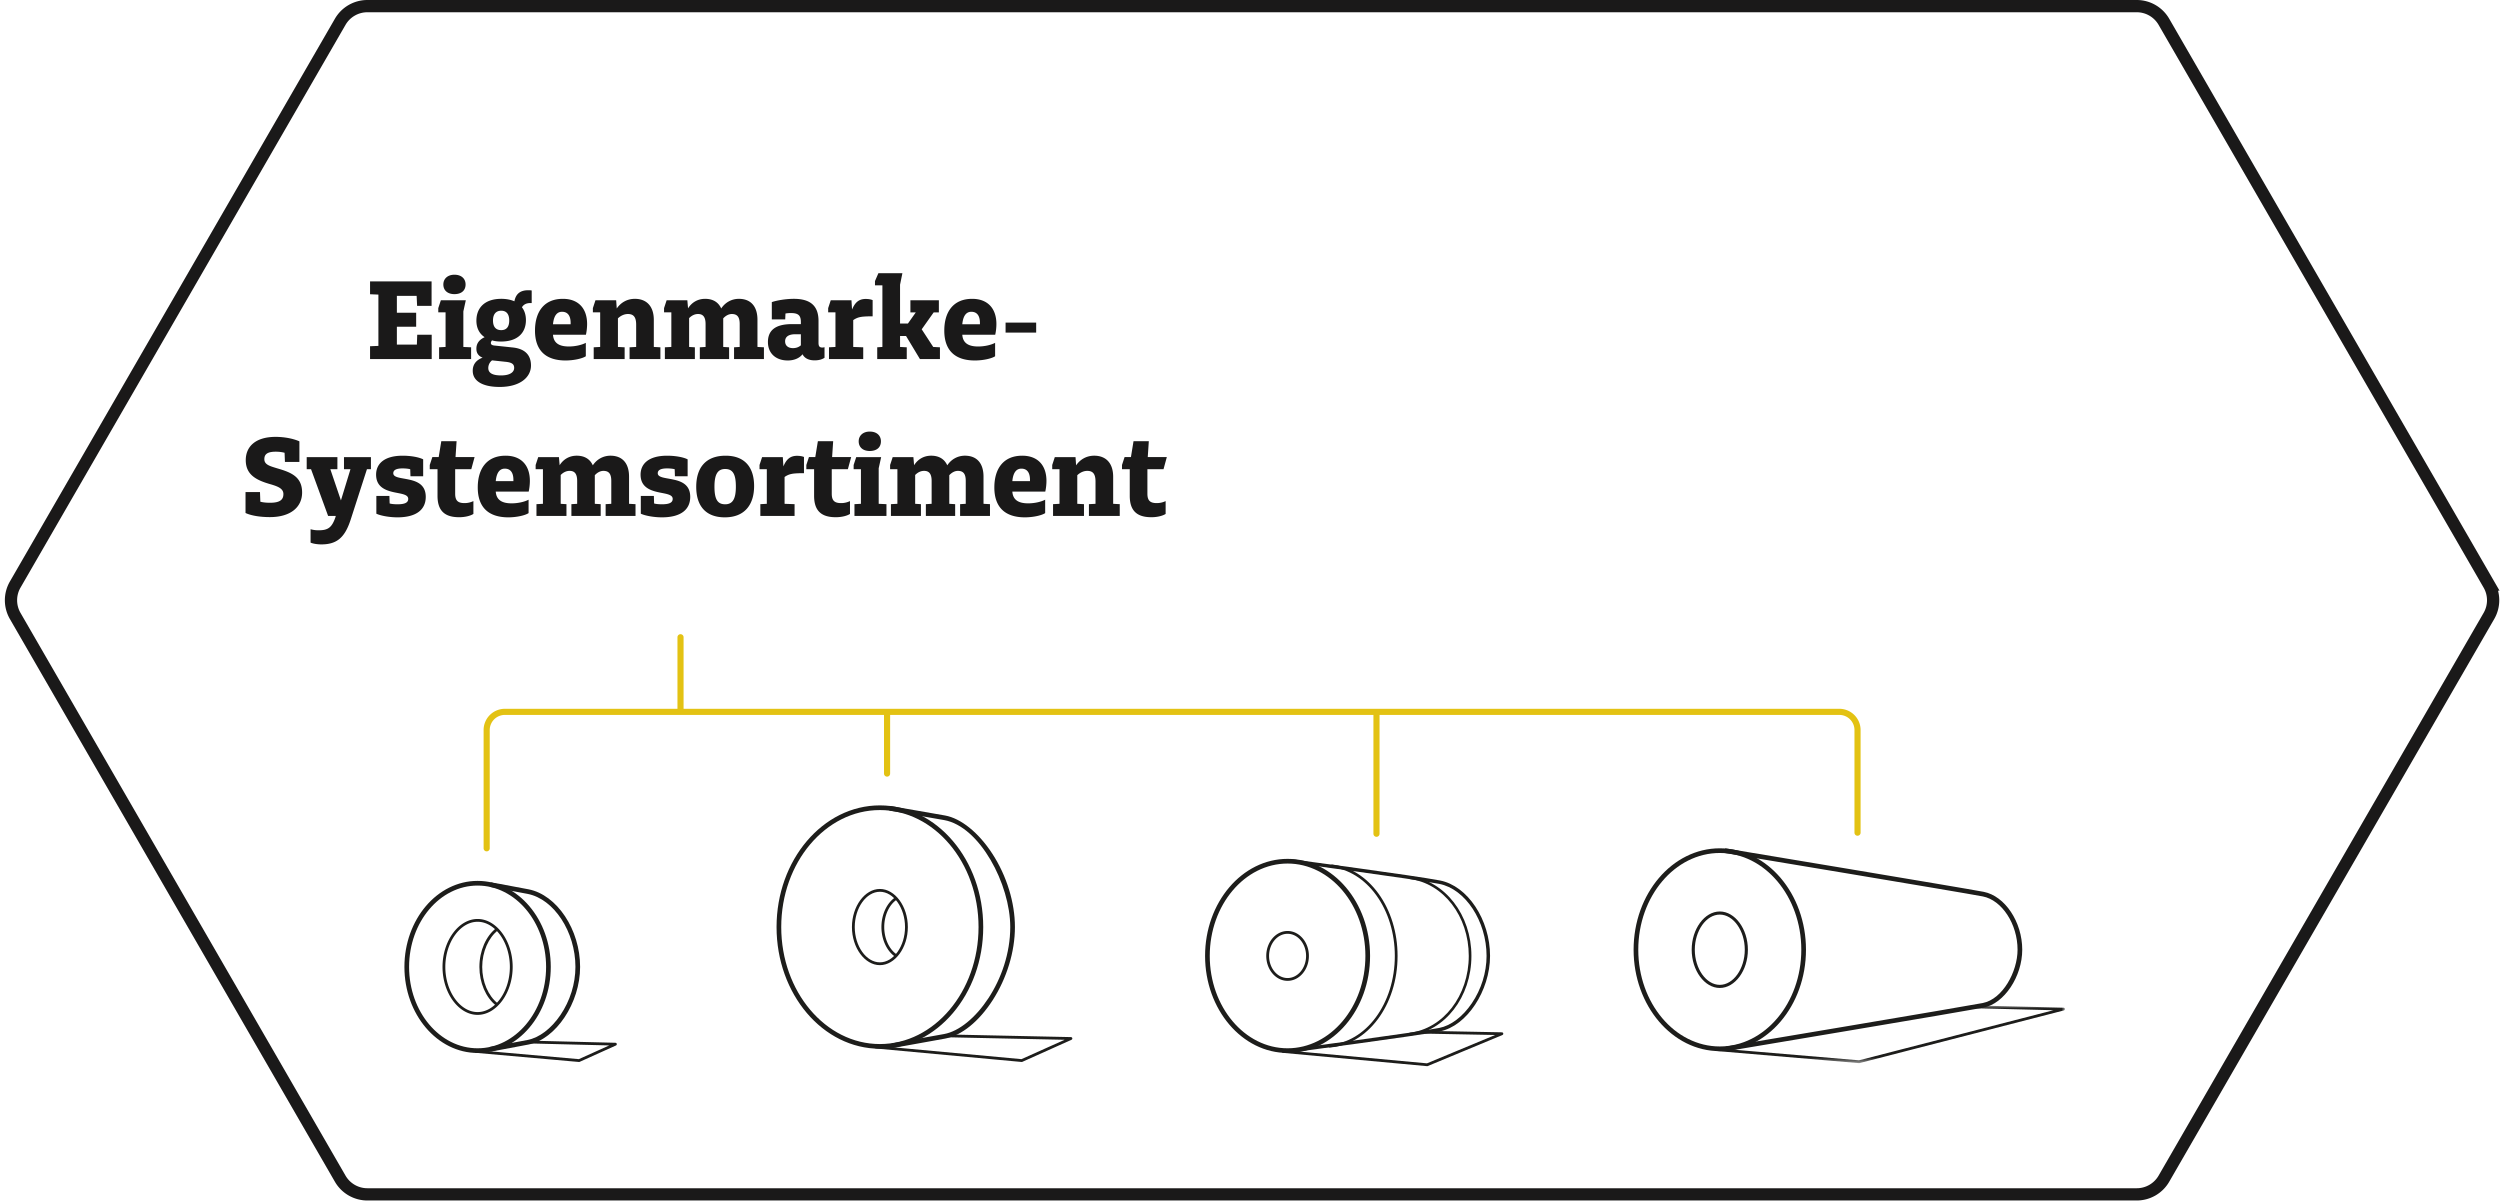
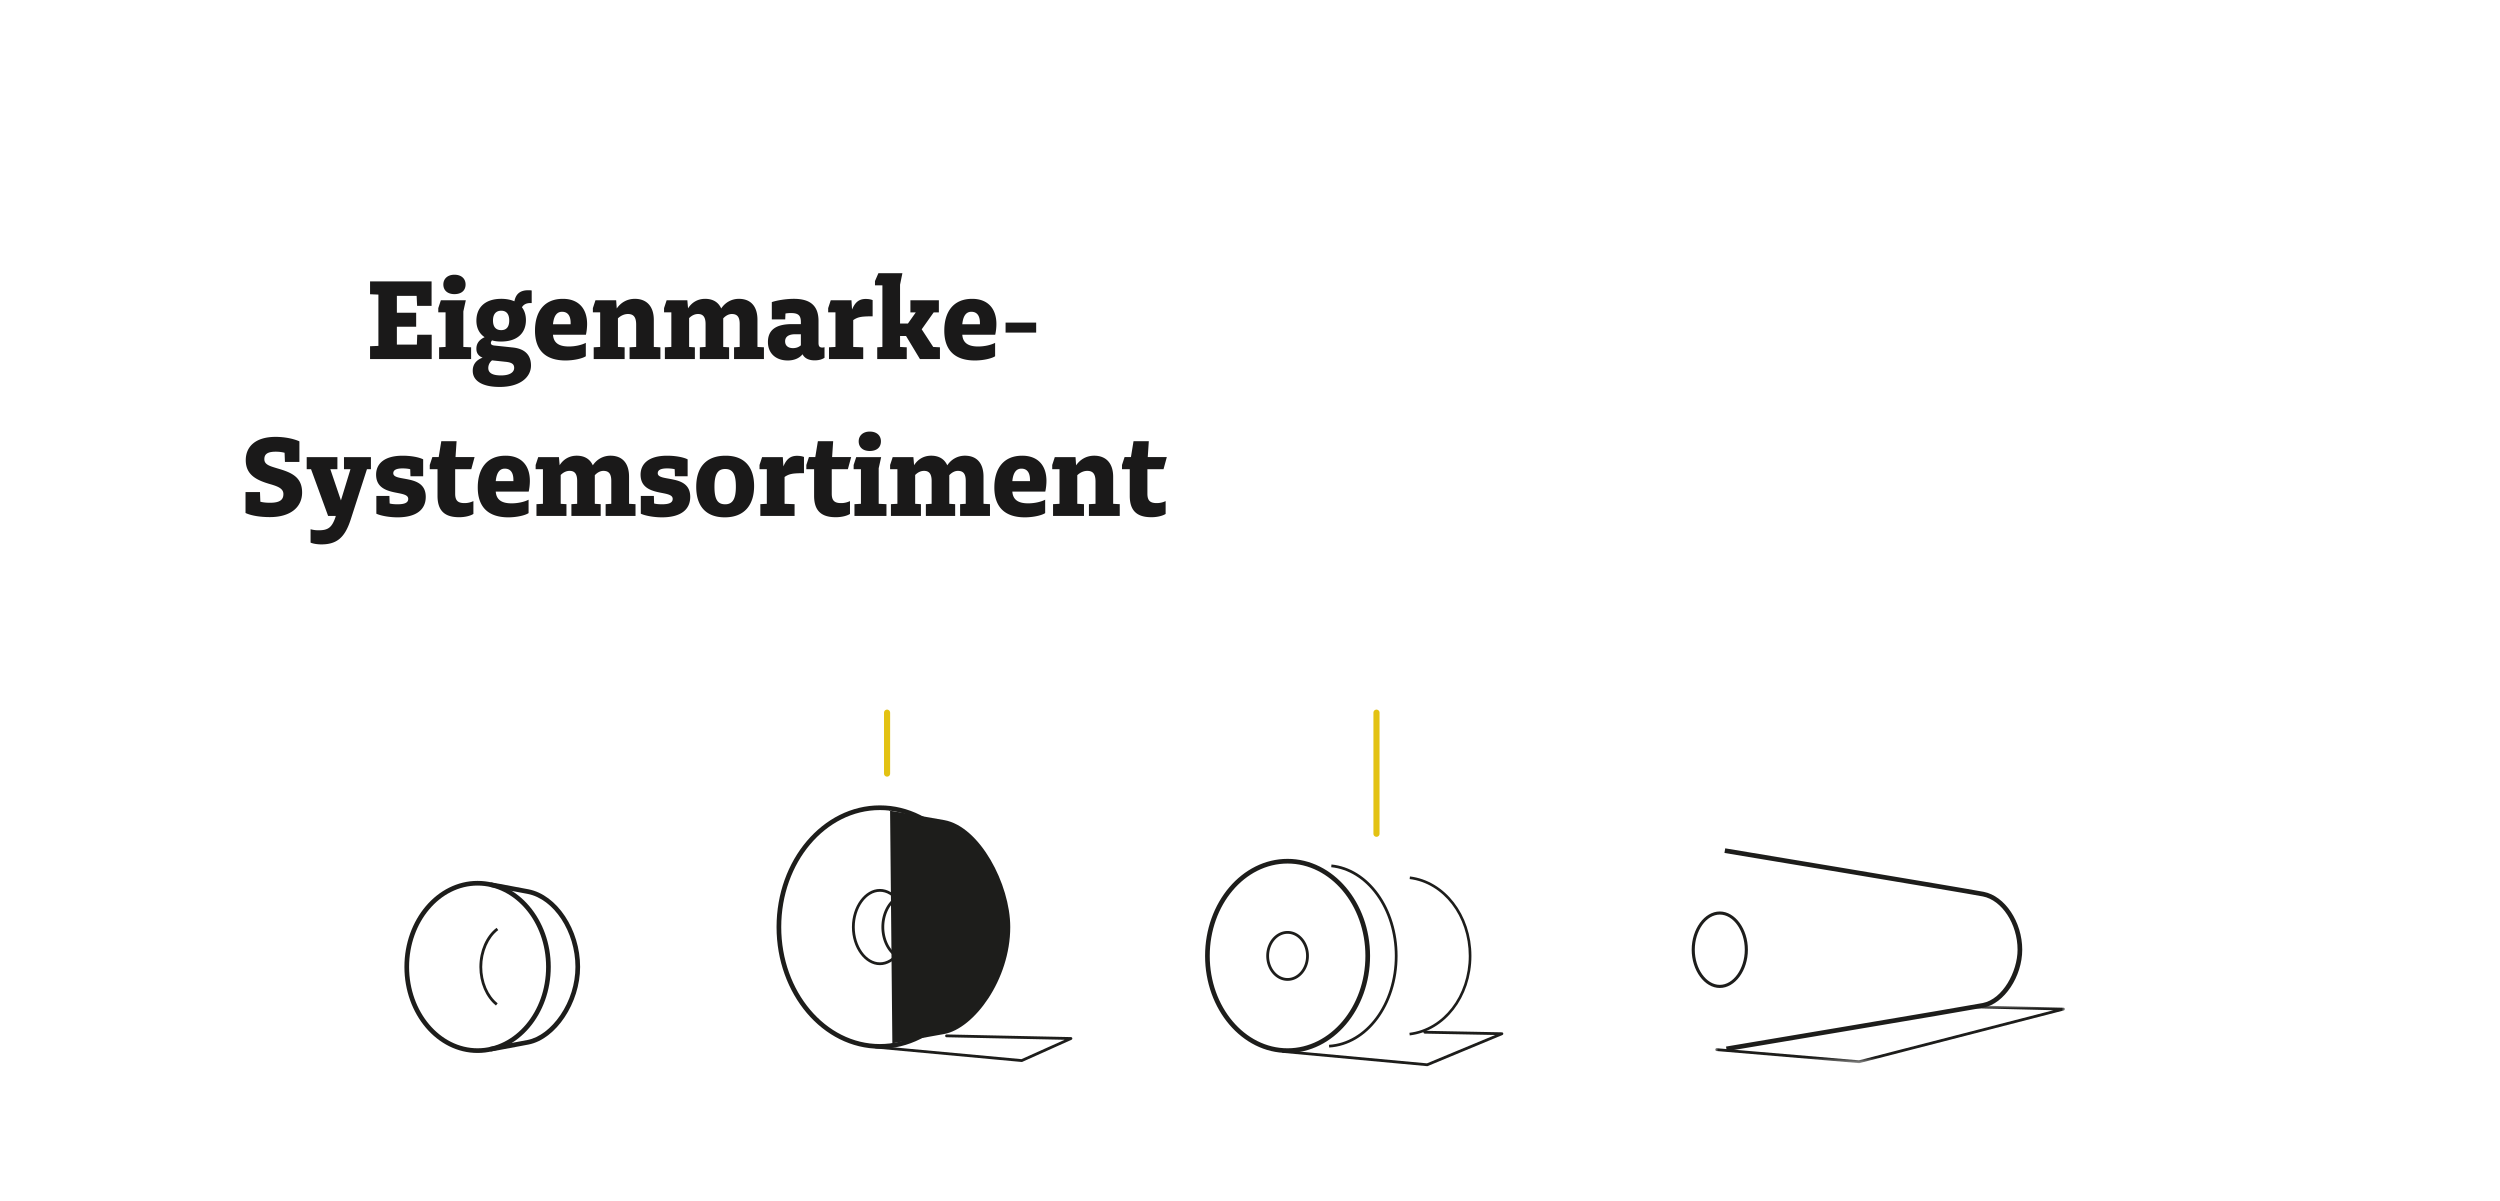
<svg xmlns="http://www.w3.org/2000/svg" xmlns:xlink="http://www.w3.org/1999/xlink" width="408" height="196">
  <defs>
    <path id="a" d="M0 0h57.052v9.406H0z" />
  </defs>
  <g fill="none" fill-rule="evenodd">
-     <path d="M59.956 194.92a5.12 5.12 0 01-4.434-2.56h0L2.48 100.522a5.12 5.12 0 010-5.121h0L55.522 3.56A5.12 5.12 0 0159.956 1h288.76a5.12 5.12 0 014.434 2.56l53.043 91.84a5.12 5.12 0 010 5.121l-53.043 91.84a5.12 5.12 0 01-4.433 2.559z" stroke="#1A1919" stroke-width="2" />
    <path d="M70.453 58.6v-3.974H68.09l-.057 1.612H64.77V53.32h3.148v-2.285H64.77V48.29h3.225l.077 1.632h2.362v-3.994H60.392v2.093l1.363.057v8.372l-1.363.057V58.6h10.06zm3.705-10.598c1.172 0 1.824-.615 1.824-1.575 0-.921-.652-1.593-1.824-1.593-1.113 0-1.804.672-1.804 1.593 0 .96.69 1.575 1.804 1.575zM76.885 58.6v-1.92l-1.267-.058v-5.798L76.02 49h-4.07l-.423 1.286v.692h1.19v5.644l-1.056.058v1.92h5.223zm4.646 4.55c3.437 0 5.127-1.65 5.127-3.494 0-1.67-.941-2.765-3.072-2.957l-2.708-.288c-.556-.038-.768-.153-.768-.441 0-.154.096-.308.192-.423.423.135.922.192 1.479.192 2.707 0 4.051-1.44 4.051-3.494 0-.807-.211-1.536-.653-2.093.269-.46.73-.691 1.344-.691h.25v-2.055c-.23-.038-.403-.038-.557-.038-1.344 0-2.035.614-2.266 1.805-.576-.25-1.286-.403-2.13-.403-2.727 0-4.071 1.478-4.071 3.57 0 1.134.441 2.094 1.344 2.689-1.056.499-1.363 1.19-1.344 1.939 0 .672.384 1.171 1.017 1.402-1.21.441-1.632 1.286-1.612 2.17 0 1.574 1.497 2.61 4.377 2.61zm.269-9.273c-.845 0-1.344-.5-1.344-1.575 0-1.017.48-1.593 1.344-1.593.864 0 1.306.576 1.306 1.593 0 1.076-.48 1.575-1.306 1.575zm-.02 7.392c-1.42 0-2.092-.403-2.092-1.21 0-.48.23-.96.614-1.248l2.343.25c.94.115 1.267.403 1.267.979 0 .73-.73 1.229-2.131 1.229zm10.522-2.439c1.325 0 2.727-.307 3.303-.69v-2.19c-.691.365-1.767.596-2.765.596-1.536 0-2.496-.519-2.592-1.92h5.376a8.37 8.37 0 00.192-1.748c0-2.534-1.42-4.108-3.955-4.108-3.11 0-4.55 2.17-4.55 5.184 0 3.264 1.785 4.876 4.991 4.876zm.826-5.913h-2.88c.134-1.402.653-2.035 1.478-2.035.941 0 1.402.672 1.402 1.824v.21zm8.813 5.683v-1.92l-1.095-.058v-4.665c.461-.442 1.037-.71 1.632-.71.96 0 1.344.556 1.344 1.747v3.628l-1.075.058v1.92h5.03v-1.92l-1.075-.058v-4.416c0-2.188-1.152-3.436-3.09-3.436-1.249 0-2.286.595-2.958 1.574L100.558 49H97.18l-.422 1.286v.692h1.19v5.644l-1.056.058v1.92h5.05zm11.462 0v-1.92l-.94-.058v-4.704c.441-.441.921-.672 1.459-.672.825 0 1.228.5 1.228 1.652v3.724l-.94.058v1.92h4.78v-1.92l-.96-.058v-4.665c.404-.442.903-.71 1.402-.71.883 0 1.286.48 1.286 1.631v3.744l-.921.058v1.92h4.877v-1.92l-1.056-.058v-4.435c0-2.189-1.095-3.417-3.034-3.417-1.229 0-2.266.633-2.88 1.574-.46-1.018-1.344-1.574-2.63-1.574-1.19 0-2.17.576-2.784 1.555L112.174 49h-3.379l-.422 1.286v.692h1.19v5.644l-1.056.058v1.92h4.896zm15.149.23c1.094 0 1.94-.403 2.42-1.017.306.614.96.998 1.977.998.672 0 1.21-.153 1.613-.422V56.66a1.118 1.118 0 01-.365.057c-.461 0-.615-.23-.615-.768v-3.57c0-2.4-1.248-3.61-4.032-3.61-1.267 0-2.784.25-3.59.537v2.823h2.189l.038-.96c.288-.058.595-.077.864-.077 1.171 0 1.651.326 1.651 1.459v.346h-1.478c-2.746 0-3.898 1.075-3.898 2.918 0 1.9 1.344 3.014 3.226 3.014zm.864-2.016c-.768 0-1.286-.384-1.286-1.113 0-.672.48-1.152 1.65-1.152h.922v1.805c-.345.307-.787.46-1.286.46zm11.462 1.786v-1.92l-1.632-.058v-4.377c.75-.538 1.421-.576 2.42-.615h.748v-2.65c-.307-.134-.73-.191-1.132-.191-1.172 0-1.767.633-2.228 1.728L138.958 49h-3.379l-.422 1.286v.692h1.19v5.644l-1.056.058v1.92h5.587zm7.104 0v-1.92l-1.094-.058v-1.785h.98l2.265 3.763h3.264v-1.92l-1.095-.058-1.881-2.88 1.958-2.764h.845V49h-4.646v1.978h.883l-1.287 1.824h-1.286v-6.336l.384-1.882h-3.917l-.557 1.286v.692h1.21v10.06l-.845.058v1.92h4.82zm11.117.23c1.325 0 2.727-.307 3.303-.69v-2.19c-.692.365-1.767.596-2.765.596-1.536 0-2.496-.519-2.592-1.92h5.376a8.37 8.37 0 00.192-1.748c0-2.534-1.421-4.108-3.955-4.108-3.11 0-4.55 2.17-4.55 5.184 0 3.264 1.785 4.876 4.991 4.876zm.826-5.913h-2.88c.134-1.402.653-2.035 1.478-2.035.941 0 1.402.672 1.402 1.824v.21zm9.177 1.363v-1.632h-4.992v1.632h4.992zM44.043 84.392c3.437 0 5.261-1.67 5.261-4.013 0-2.553-1.766-3.283-4.032-3.936-1.19-.365-2.131-.595-2.131-1.497 0-.768.422-1.23 1.862-1.23.519 0 .98.058 1.44.174l.058 1.497h2.361v-3.36c-.979-.441-2.438-.73-3.878-.73-3.302 0-4.877 1.594-4.877 3.802 0 2.439 1.805 3.303 4.128 3.955 1.152.346 2.016.692 2.016 1.575 0 .845-.46 1.42-2.15 1.42-.576 0-1.133-.038-1.613-.172l-.058-1.575H40.07v3.418c.979.46 2.496.672 3.974.672zm8.39 4.454c2.535 0 3.84-1.094 4.8-4.05l2.65-8.218h.653V74.6h-4.397v1.978h1.056l-1.555 5.088-1.728-5.088h1.152V74.6h-5.011v1.978h.71l2.784 7.622h1.248l-.038.173c-.595 1.747-1.229 2.17-2.765 2.17a4.67 4.67 0 01-1.306-.173v2.188c.404.173 1.095.288 1.748.288zm12.423-4.416c3.149 0 4.627-1.305 4.627-3.34 0-1.901-1.286-2.516-2.745-2.823-1.287-.288-2.554-.307-2.554-1.037 0-.46.384-.787 1.536-.787.442 0 .98.058 1.229.135l.038 1.152h2.074v-2.765c-.749-.384-2.112-.595-3.341-.595-3.091 0-4.34 1.382-4.34 3.09 0 1.825 1.249 2.478 2.689 2.823 1.286.307 2.553.346 2.553 1.133 0 .576-.48.883-1.747.883-.46 0-.979-.038-1.286-.134l-.039-1.229h-2.13v2.9c.69.326 2.111.594 3.436.594zm10.06-.019c1.038 0 1.902-.25 2.343-.537V81.78c-.46.211-.921.326-1.44.326-1.113 0-1.536-.422-1.536-1.555v-3.974h2.63l.538-1.978h-3.11l.173-2.592h-2.496l-.423 2.592h-1.037l-.422 1.286v.692h1.267v4.339c0 2.342 1.075 3.494 3.514 3.494zm8.046.02c1.324 0 2.726-.308 3.302-.692V81.55c-.691.365-1.766.596-2.765.596-1.536 0-2.496-.519-2.592-1.92h5.376a8.37 8.37 0 00.192-1.748c0-2.534-1.42-4.108-3.955-4.108-3.11 0-4.55 2.17-4.55 5.184 0 3.264 1.785 4.876 4.992 4.876zm.825-5.914h-2.88c.135-1.402.653-2.035 1.479-2.035.94 0 1.401.672 1.401 1.824v.21zm8.66 5.683v-1.92l-.941-.058v-4.704c.441-.441.921-.672 1.459-.672.825 0 1.229.5 1.229 1.652v3.724l-.941.058v1.92h4.78v-1.92l-.96-.058v-4.665c.404-.442.903-.71 1.402-.71.883 0 1.287.48 1.287 1.631v3.744l-.922.058v1.92h4.877v-1.92l-1.056-.058v-4.435c0-2.189-1.095-3.417-3.034-3.417-1.229 0-2.265.633-2.88 1.574-.46-1.018-1.344-1.574-2.63-1.574-1.19 0-2.17.576-2.784 1.555l-.115-1.325h-3.38l-.422 1.286v.692h1.19v5.644l-1.056.058v1.92h4.896zm15.57.23c3.15 0 4.628-1.305 4.628-3.34 0-1.901-1.287-2.516-2.746-2.823-1.286-.288-2.553-.307-2.553-1.037 0-.46.384-.787 1.536-.787.441 0 .979.058 1.228.135l.039 1.152h2.073v-2.765c-.748-.384-2.112-.595-3.34-.595-3.092 0-4.34 1.382-4.34 3.09 0 1.825 1.248 2.478 2.688 2.823 1.287.307 2.554.346 2.554 1.133 0 .576-.48.883-1.747.883-.461 0-.98-.038-1.287-.134l-.038-1.229h-2.131v2.9c.691.326 2.112.594 3.437.594zm10.273 0c3.225 0 4.78-2.054 4.78-5.107 0-3.11-1.574-4.953-4.646-4.953-3.264 0-4.8 1.977-4.8 5.088 0 3.187 1.632 4.972 4.666 4.972zm.057-2.13c-1.248 0-1.747-.826-1.747-2.88 0-1.96.5-2.88 1.747-2.88 1.248 0 1.747.844 1.747 2.88 0 1.996-.518 2.88-1.747 2.88zm11.328 1.9v-1.92l-1.632-.058v-4.377c.749-.538 1.421-.576 2.42-.615h.748v-2.65c-.307-.134-.73-.191-1.133-.191-1.17 0-1.766.633-2.227 1.728l-.096-1.517h-3.379l-.422 1.286v.692h1.19v5.644l-1.056.058v1.92h5.587zm6.701.211c1.037 0 1.9-.25 2.342-.537V81.78c-.46.211-.921.326-1.44.326-1.113 0-1.536-.422-1.536-1.555v-3.974h2.63l.538-1.978h-3.11l.173-2.592h-2.496l-.423 2.592h-1.036l-.423 1.286v.692h1.267v4.339c0 2.342 1.076 3.494 3.514 3.494zm5.568-10.81c1.171 0 1.824-.614 1.824-1.574 0-.921-.653-1.593-1.824-1.593-1.114 0-1.805.672-1.805 1.593 0 .96.691 1.575 1.805 1.575zM144.67 84.2v-1.92l-1.267-.058v-5.798l.403-1.824h-4.07l-.422 1.286v.692h1.19v5.644l-1.056.058v1.92h5.222zm5.626 0v-1.92l-.94-.058v-4.704c.44-.441.92-.672 1.458-.672.826 0 1.23.5 1.23 1.652v3.724l-.942.058v1.92h4.781v-1.92l-.96-.058v-4.665c.403-.442.903-.71 1.402-.71.883 0 1.286.48 1.286 1.631v3.744l-.921.058v1.92h4.876v-1.92l-1.056-.058v-4.435c0-2.189-1.094-3.417-3.033-3.417-1.229 0-2.266.633-2.88 1.574-.461-1.018-1.344-1.574-2.63-1.574-1.191 0-2.17.576-2.785 1.555l-.115-1.325h-3.379l-.422 1.286v.692h1.19v5.644l-1.056.058v1.92h4.896zm16.973.23c1.325 0 2.726-.307 3.302-.69v-2.19c-.691.365-1.766.596-2.765.596-1.536 0-2.496-.519-2.592-1.92h5.376a8.37 8.37 0 00.192-1.748c0-2.534-1.42-4.108-3.955-4.108-3.11 0-4.55 2.17-4.55 5.184 0 3.264 1.785 4.876 4.992 4.876zm.825-5.913h-2.88c.135-1.402.653-2.035 1.479-2.035.94 0 1.401.672 1.401 1.824v.21zm8.813 5.683v-1.92l-1.094-.058v-4.665c.46-.442 1.037-.71 1.632-.71.96 0 1.344.556 1.344 1.747v3.628l-1.075.058v1.92h5.03v-1.92l-1.075-.058v-4.416c0-2.188-1.152-3.436-3.091-3.436-1.248 0-2.285.595-2.957 1.574l-.096-1.344h-3.38l-.422 1.286v.692h1.19v5.644l-1.055.058v1.92h5.05zm10.983.211c1.036 0 1.9-.25 2.342-.537V81.78c-.46.211-.922.326-1.44.326-1.114 0-1.536-.422-1.536-1.555v-3.974h2.63l.538-1.978h-3.11l.172-2.592h-2.496l-.422 2.592h-1.037l-.422 1.286v.692h1.267v4.339c0 2.342 1.075 3.494 3.514 3.494z" fill="#1A1919" fill-rule="nonzero" />
    <g stroke="#E3C213" stroke-linecap="round">
-       <path d="M303.149 135.892v-16.747a2.97 2.97 0 00-2.97-2.97H82.394a2.97 2.97 0 00-2.97 2.97v19.298M111.061 116.045V104" />
-     </g>
+       </g>
    <path stroke="#E3C213" stroke-linecap="round" d="M144.769 126.249v-9.942M224.642 136.07v-19.763" />
    <g transform="translate(279.948 164.1)">
      <mask id="b" fill="#fff">
        <use xlink:href="#a" />
      </mask>
      <path d="M23.458 9.406l-.02-.001L.21 7.43a.23.23 0 11.039-.456l23.189 1.97L55.175.768 42.815.458a.23.23 0 01-.223-.235.227.227 0 01.235-.223l14.002.35a.23.23 0 01.051.45L23.515 9.399a.242.242 0 01-.057.008" fill="#1D1D1B" mask="url(#b)" />
    </g>
-     <path d="M280.67 171.546c-7.757 0-14.067-7.425-14.067-16.552 0-9.126 6.31-16.551 14.067-16.551 7.756 0 14.066 7.425 14.066 16.551 0 9.127-6.31 16.552-14.066 16.552m0-32.339c-7.336 0-13.303 7.082-13.303 15.787 0 8.705 5.967 15.788 13.303 15.788 7.335 0 13.302-7.083 13.302-15.788s-5.967-15.787-13.302-15.787" fill="#1D1D1B" />
    <path d="M280.67 161.237c-2.486 0-4.587-2.859-4.587-6.243 0-3.383 2.1-6.242 4.587-6.242 2.486 0 4.587 2.859 4.587 6.242 0 3.384-2.1 6.243-4.587 6.243m0-11.976c-2.211 0-4.078 2.626-4.078 5.733 0 3.108 1.867 5.734 4.078 5.734 2.21 0 4.078-2.626 4.078-5.734 0-3.107-1.868-5.733-4.078-5.733" fill="#1D1D1B" />
    <path d="M281.812 171.552l-.127-.753c.389-.065 38.908-6.524 41.9-7.106 3.251-.632 5.68-5.114 5.68-8.699 0-4.19-2.547-8.091-5.68-8.698-3.224-.625-41.765-7.03-42.154-7.094l.125-.754c.39.065 38.94 6.472 42.175 7.098 3.474.673 6.299 4.911 6.299 9.448 0 4.381-2.944 8.797-6.299 9.449-3.002.583-41.53 7.044-41.92 7.11M210.132 171.844c-7.424 0-13.464-7.105-13.464-15.839 0-8.733 6.04-15.839 13.464-15.839s13.464 7.106 13.464 15.84c0 8.733-6.04 15.838-13.464 15.838m0-30.914c-7.003 0-12.7 6.763-12.7 15.075 0 8.313 5.697 15.075 12.7 15.075 7.003 0 12.7-6.762 12.7-15.075 0-8.312-5.697-15.075-12.7-15.075M230.067 168.98l-.05-.429c5.522-.654 9.686-6.047 9.686-12.546 0-6.477-4.148-11.868-9.65-12.542l.052-.428c5.718.7 10.03 6.276 10.03 12.97 0 6.718-4.328 12.295-10.068 12.975" fill="#1D1D1B" />
-     <path d="M211.166 171.712l-.074-.564c.197-.026 19.835-2.619 23.802-3.39 1.885-.367 3.817-1.828 5.299-4.011 1.557-2.293 2.414-5.043 2.414-7.742 0-5.657-3.46-10.929-7.713-11.752-4.274-.828-23.86-3.421-24.058-3.447l.075-.565c.198.026 19.8 2.622 24.092 3.453 4.507.872 8.174 6.396 8.174 12.311 0 5.713-3.82 11.465-8.174 12.312-3.983.774-23.64 3.37-23.837 3.395" fill="#1D1D1B" />
    <path d="M232.913 174l-.02-.001-23.505-2.17a.23.23 0 01.042-.457l23.447 2.165 11.13-4.626-11.48-.223a.23.23 0 01.004-.46h.004l12.573.246a.229.229 0 01.084.441l-12.19 5.067a.233.233 0 01-.089.018M210.132 160.073c-1.918 0-3.479-1.825-3.479-4.068 0-2.243 1.561-4.068 3.479-4.068 1.918 0 3.479 1.825 3.479 4.068 0 2.243-1.561 4.068-3.479 4.068m0-7.678c-1.665 0-3.02 1.62-3.02 3.61 0 1.99 1.355 3.61 3.02 3.61s3.02-1.62 3.02-3.61c0-1.99-1.355-3.61-3.02-3.61" fill="#1D1D1B" />
    <path d="M216.918 170.957l-.026-.447c6.025-.352 10.743-6.723 10.743-14.504 0-3.69-1.075-7.209-3.029-9.906-1.932-2.668-4.544-4.29-7.355-4.57l.045-.446c2.94.292 5.664 1.98 7.673 4.753 2.008 2.773 3.114 6.385 3.114 10.169 0 8.018-4.904 14.585-11.165 14.95M143.598 171.153c-9.3 0-16.865-8.908-16.865-19.858 0-10.949 7.566-19.857 16.865-19.857 9.3 0 16.865 8.908 16.865 19.857 0 10.95-7.566 19.858-16.865 19.858m0-38.95c-8.878 0-16.1 8.565-16.1 19.092 0 10.529 7.222 19.094 16.1 19.094s16.1-8.565 16.1-19.094c0-10.527-7.222-19.093-16.1-19.093" fill="#1D1D1B" />
    <path d="M143.598 157.513c-2.473 0-4.562-2.847-4.562-6.217 0-3.37 2.089-6.218 4.562-6.218 2.472 0 4.562 2.848 4.562 6.218s-2.09 6.217-4.562 6.217m0-11.976c-2.224 0-4.103 2.637-4.103 5.759 0 3.121 1.879 5.758 4.103 5.758 2.224 0 4.103-2.637 4.103-5.758 0-3.122-1.879-5.76-4.103-5.76" fill="#1D1D1B" />
    <path d="M146.086 156.138c-1.36-.92-2.238-2.82-2.238-4.843 0-2.065.905-3.983 2.306-4.887l.248.385c-1.273.822-2.095 2.589-2.095 4.502 0 1.874.799 3.626 2.036 4.463l-.257.38zM166.744 173.315l-.021-.001-23.783-2.197a.23.23 0 01.042-.456l23.723 2.191 7.046-3.161-19.274-.412a.229.229 0 01.006-.458h.004l20.291.433a.23.23 0 01.22.183.23.23 0 01-.13.255l-8.03 3.603a.236.236 0 01-.094.02" fill="#1D1D1B" />
-     <path d="M145.638 171.042l-.13-.753c.033-.005 3.356-.581 8.577-1.537 4.886-.894 10.788-8.88 10.788-17.457 0-6.992-4.977-16.42-10.786-17.456-5.1-.91-8.92-1.54-8.958-1.546l.124-.754c.038.006 3.862.637 8.968 1.548 2.608.465 5.501 2.804 7.74 6.257 2.336 3.603 3.676 7.96 3.676 11.951 0 4.007-1.323 8.357-3.63 11.934-2.253 3.495-5.09 5.782-7.784 6.275-5.226.956-8.552 1.532-8.585 1.538M77.943 171.844c-6.585 0-11.943-6.299-11.943-14.042 0-7.742 5.358-14.041 11.943-14.041s11.943 6.299 11.943 14.041c0 7.743-5.358 14.042-11.943 14.042m0-27.32c-6.164 0-11.179 5.957-11.179 13.278 0 7.322 5.015 13.278 11.179 13.278 6.164 0 11.179-5.956 11.179-13.278 0-7.321-5.015-13.277-11.18-13.277" fill="#1D1D1B" />
-     <path d="M77.943 165.627c-3.103 0-5.725-3.583-5.725-7.824 0-4.242 2.622-7.826 5.725-7.826 3.103 0 5.725 3.584 5.725 7.826 0 4.24-2.622 7.824-5.725 7.824m0-15.192c-2.855 0-5.267 3.374-5.267 7.368 0 3.993 2.412 7.366 5.267 7.366 2.855 0 5.266-3.373 5.266-7.366 0-3.994-2.411-7.368-5.266-7.368M94.505 173.315h-.02l-16.8-1.487a.23.23 0 11.041-.456l16.74 1.48 4.96-2.238-13-.324a.23.23 0 11.012-.458l14.002.349a.23.23 0 01.089.438l-5.93 2.676a.233.233 0 01-.094.02" fill="#1D1D1B" />
+     <path d="M145.638 171.042l-.13-.753c.033-.005 3.356-.581 8.577-1.537 4.886-.894 10.788-8.88 10.788-17.457 0-6.992-4.977-16.42-10.786-17.456-5.1-.91-8.92-1.54-8.958-1.546l.124-.754M77.943 171.844c-6.585 0-11.943-6.299-11.943-14.042 0-7.742 5.358-14.041 11.943-14.041s11.943 6.299 11.943 14.041c0 7.743-5.358 14.042-11.943 14.042m0-27.32c-6.164 0-11.179 5.957-11.179 13.278 0 7.322 5.015 13.278 11.179 13.278 6.164 0 11.179-5.956 11.179-13.278 0-7.321-5.015-13.277-11.18-13.277" fill="#1D1D1B" />
    <path d="M80.062 171.616l-.126-.754c.02-.003 2.114-.353 6.168-1.141 1.903-.37 3.855-1.85 5.355-4.06 1.581-2.328 2.452-5.12 2.452-7.859 0-5.738-3.502-11.084-7.806-11.918-4.368-.845-6.15-1.139-6.168-1.141l.124-.755c.017.004 1.808.298 6.19 1.146 4.645.9 8.424 6.583 8.424 12.668 0 5.876-3.937 11.796-8.425 12.668-4.066.79-6.167 1.143-6.188 1.146" fill="#1D1D1B" />
    <path d="M80.935 164.1c-1.662-1.322-2.696-3.735-2.696-6.298 0-2.631 1.074-5.076 2.802-6.38l.276.367c-1.591 1.2-2.62 3.56-2.62 6.013 0 2.427.968 4.702 2.524 5.939l-.286.359z" fill="#1D1D1B" />
  </g>
</svg>